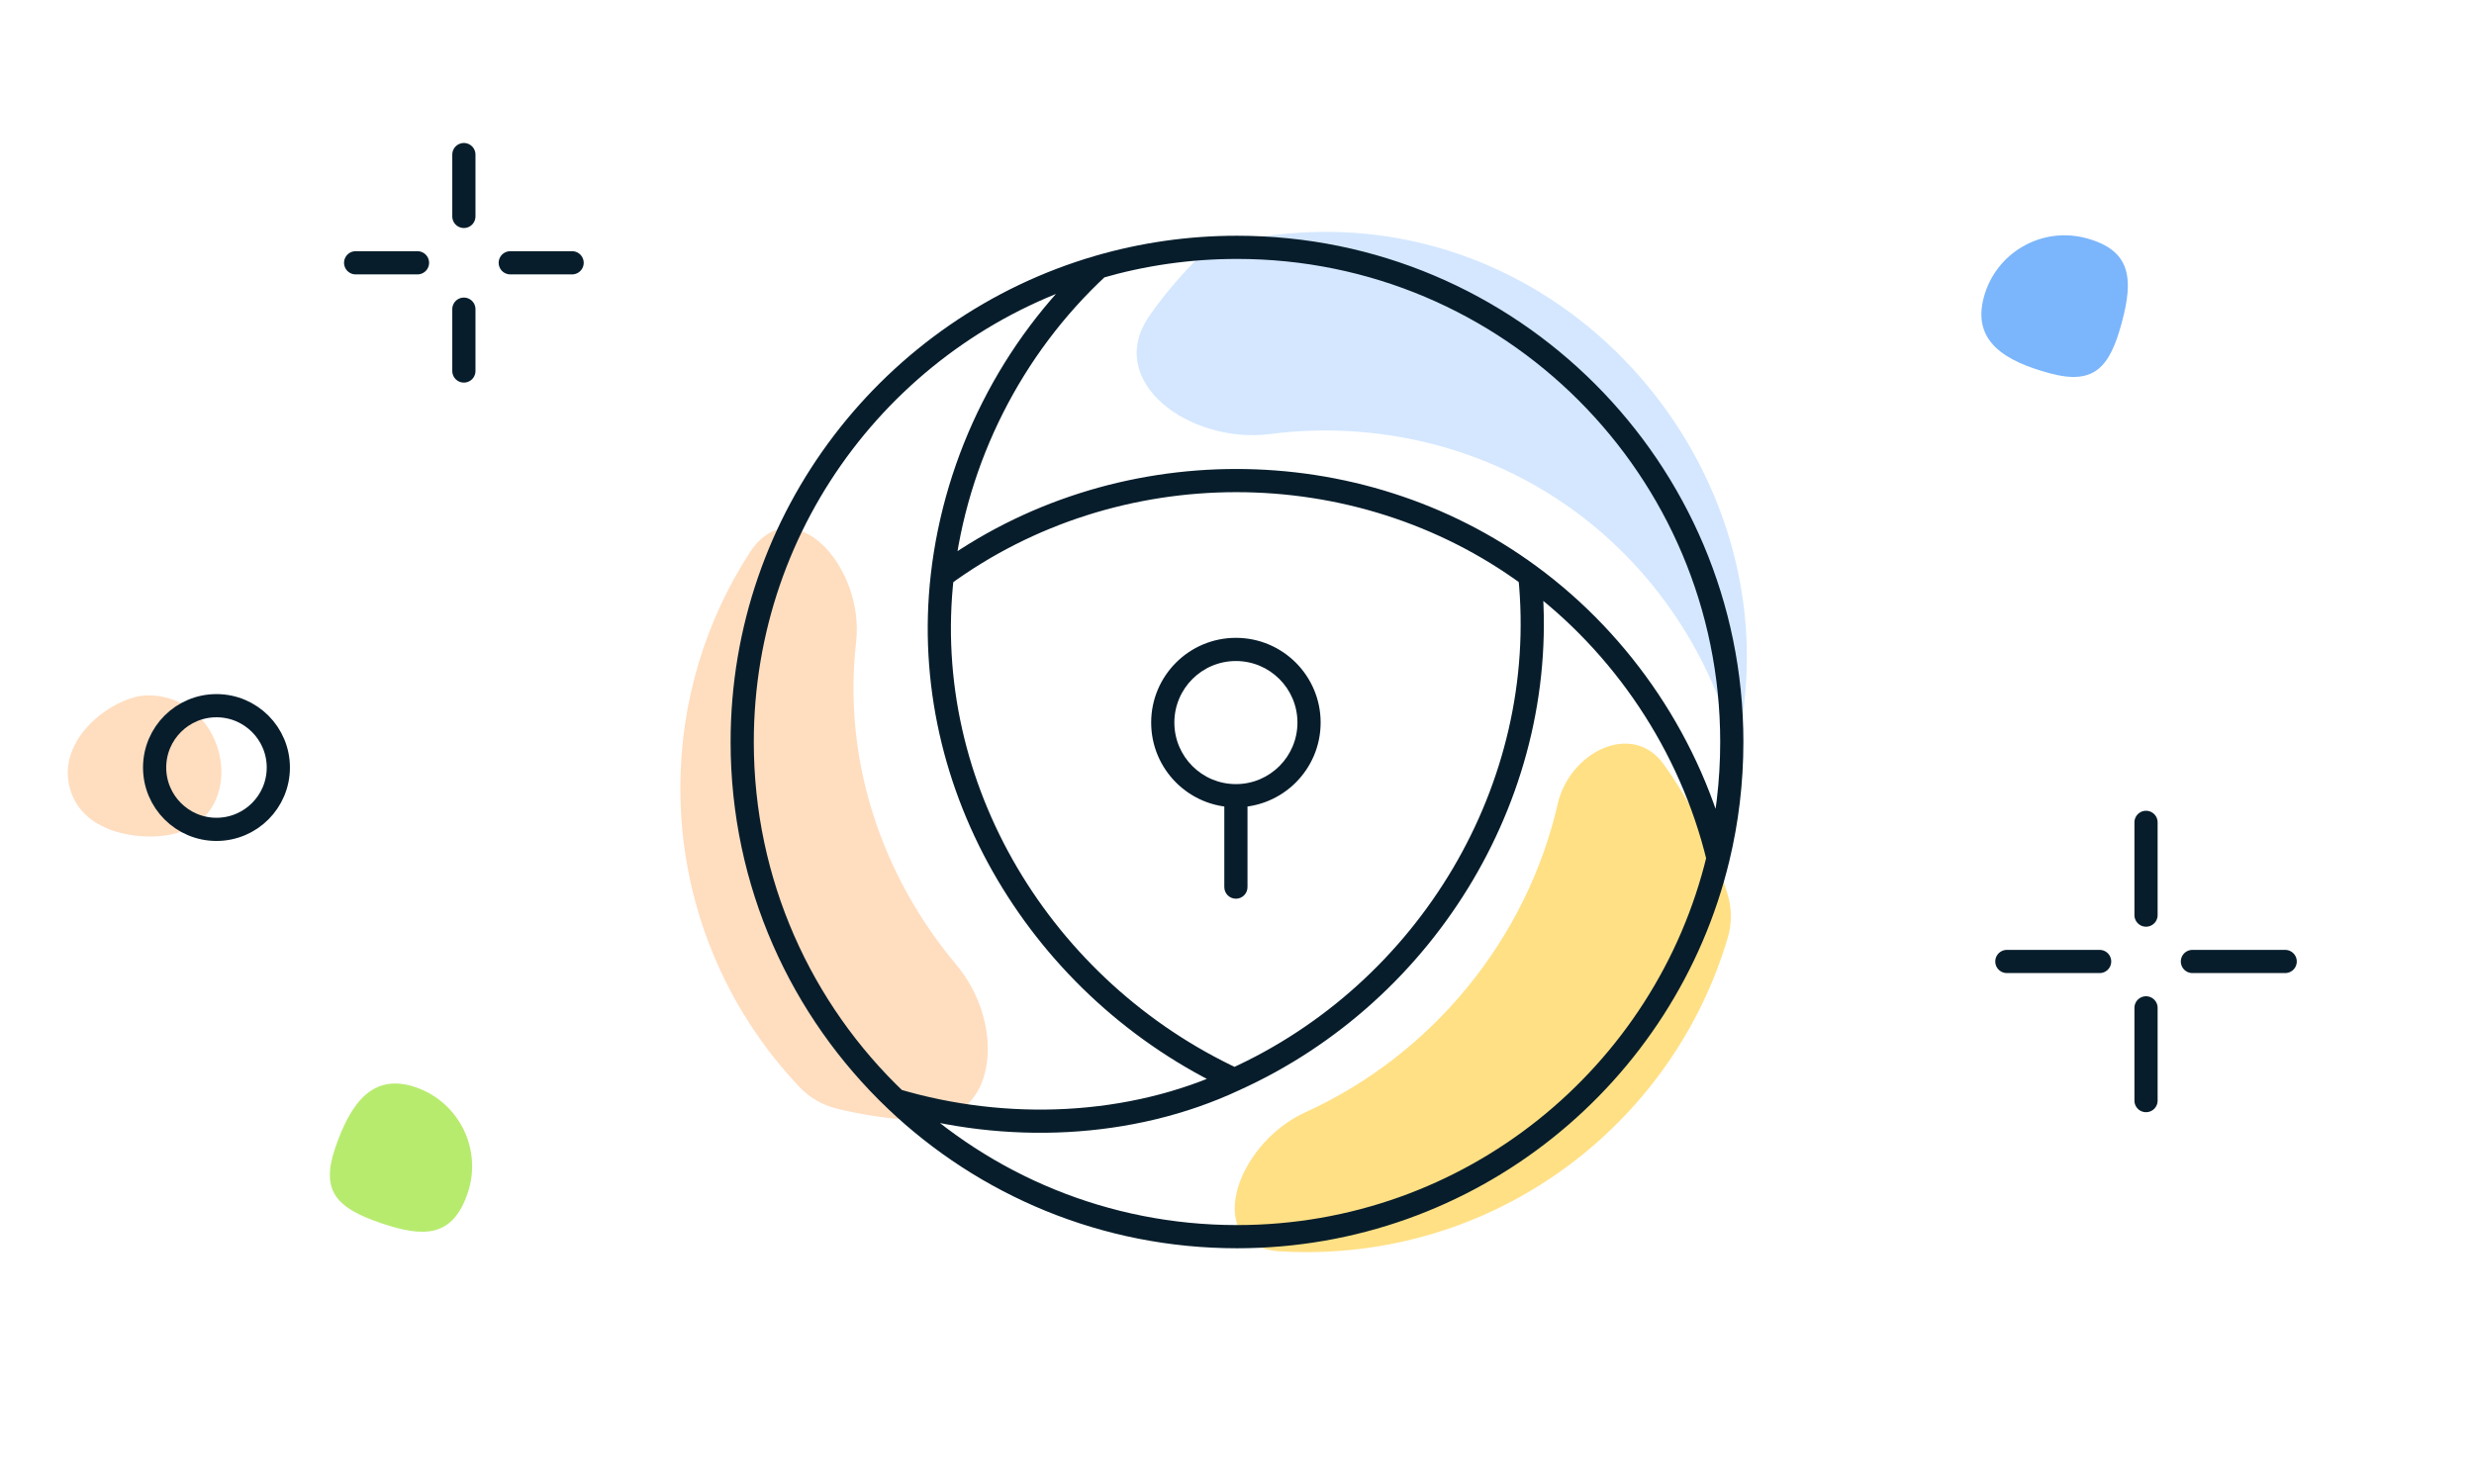
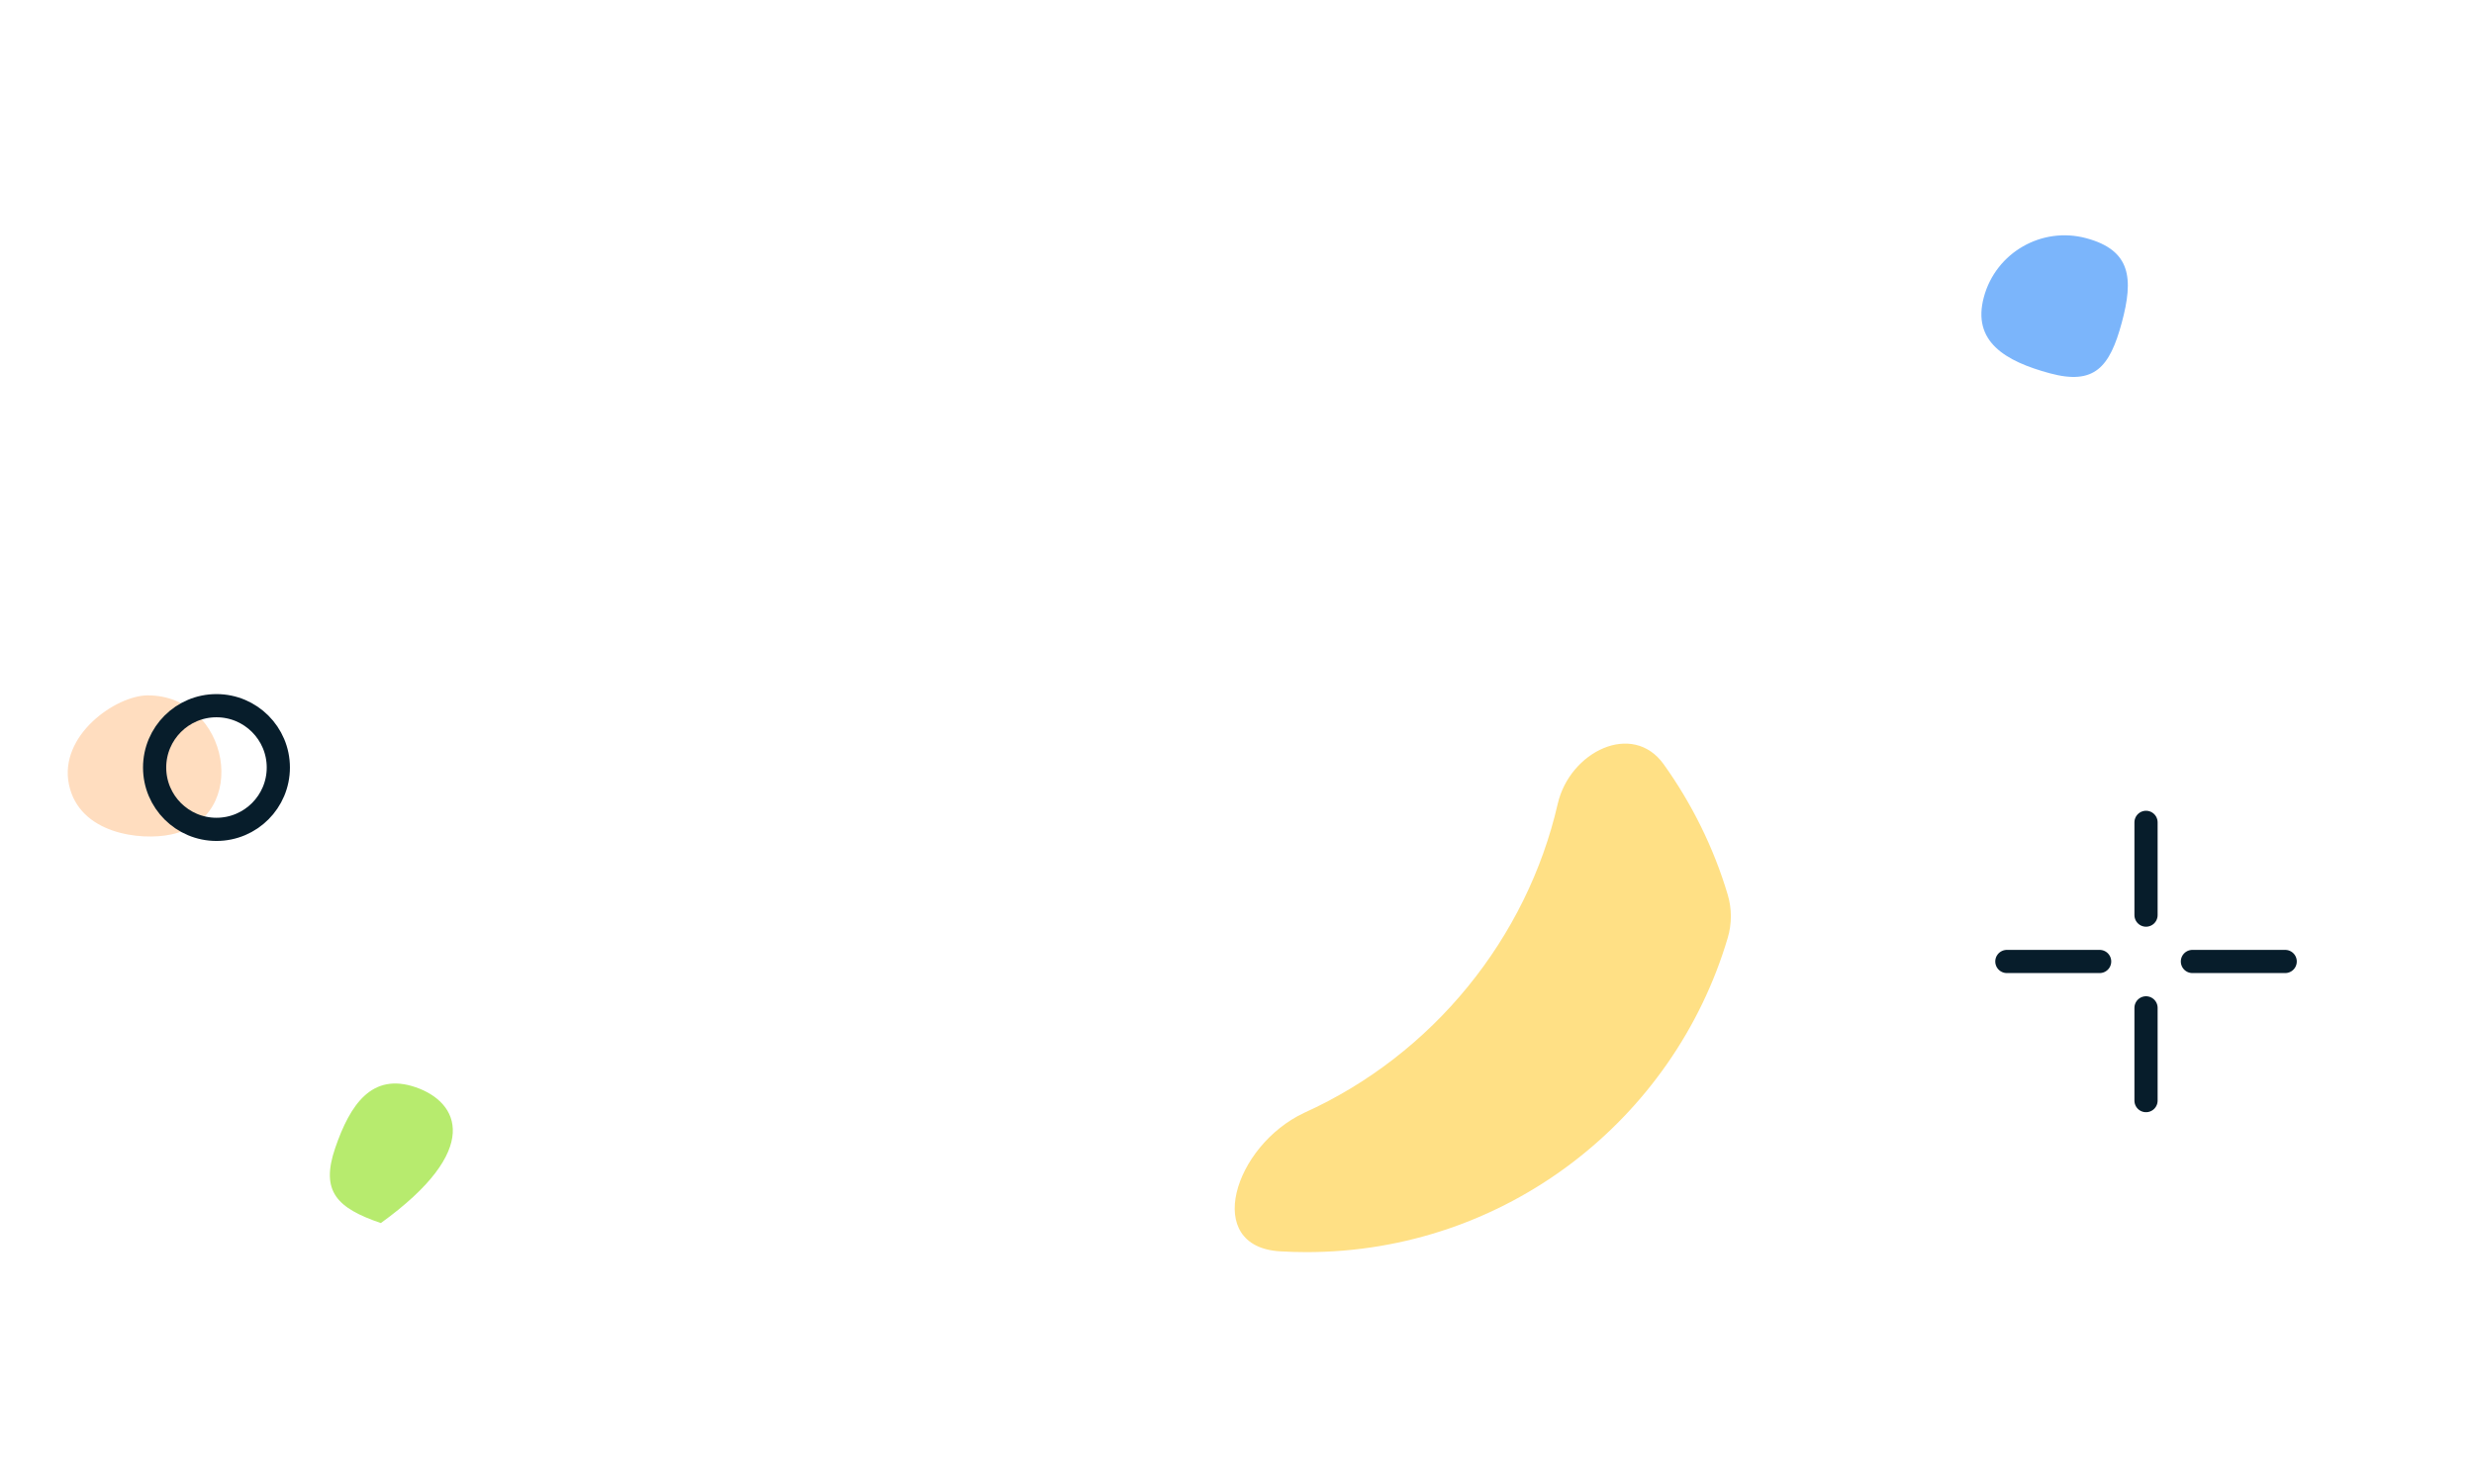
<svg xmlns="http://www.w3.org/2000/svg" width="160" height="96" viewBox="0 0 160 96" fill="none">
  <path d="M107.598 49.445C105.582 46.624 101.518 48.623 100.742 52.002C98.751 60.672 92.684 68.218 84.353 71.984C79.795 74.118 77.76 80.65 82.785 80.949C83.352 80.983 83.923 81 84.498 81C97.38 81 108.259 72.423 111.737 60.669C112.007 59.757 112.007 58.785 111.735 57.874C110.837 54.859 109.426 52.003 107.598 49.445Z" fill="#FFE085" />
-   <path d="M101.877 33.092C107.006 36.858 110.749 42.463 112.244 48.651C116.269 31.934 103.16 15 85.751 15C83.599 15 81.505 15.249 79.496 15.721C78.589 15.934 77.76 16.403 77.111 17.072C76.103 18.109 75.183 19.222 74.357 20.398C71.347 24.68 76.951 28.745 82.142 28.077C88.993 27.195 96.132 28.864 101.877 33.092Z" fill="#D4E7FF" />
-   <path d="M59.451 72.492C64.538 72.753 65.121 66.309 61.846 62.408C57.05 56.694 54.489 49.231 55.366 41.543C55.932 36.571 51.202 31.548 48.485 35.751C45.647 40.141 44 45.372 44 50.988C44 58.478 46.931 65.284 51.708 70.322C52.361 71.011 53.201 71.496 54.124 71.72C55.861 72.139 57.65 72.4 59.451 72.492Z" fill="#FFDDBF" />
  <path d="M4.461 50.758C5.133 53.951 9.09 54.398 11.059 53.984C16.264 52.888 14.847 44.984 9.558 44.984C7.506 44.984 3.788 47.564 4.461 50.758Z" fill="#FFDDBF" />
  <path d="M128.302 19.216C127.522 22.098 129.685 23.368 132.567 24.148C135.448 24.927 136.438 23.764 137.218 20.883C137.997 18.001 137.812 16.19 134.931 15.411C132.049 14.631 129.081 16.335 128.302 19.216Z" fill="#7BB5FB" />
-   <path d="M26.878 70.332C24.054 69.365 22.645 71.441 21.678 74.265C20.711 77.089 21.806 78.153 24.63 79.12C27.454 80.087 29.274 80.021 30.241 77.197C31.208 74.373 29.702 71.299 26.878 70.332Z" fill="#B7EB6E" />
+   <path d="M26.878 70.332C24.054 69.365 22.645 71.441 21.678 74.265C20.711 77.089 21.806 78.153 24.63 79.12C31.208 74.373 29.702 71.299 26.878 70.332Z" fill="#B7EB6E" />
  <path d="M14 53.651C16.209 53.651 18 51.861 18 49.651C18 47.442 16.209 45.651 14 45.651C11.791 45.651 10 47.442 10 49.651C10 51.861 11.791 53.651 14 53.651Z" stroke="#071D2B" stroke-width="1.5" stroke-miterlimit="10" stroke-linecap="round" stroke-linejoin="round" />
  <path d="M138.789 53.198V59.198M138.789 65.198V71.198M135.789 62.198H129.789M147.789 62.198H141.789" stroke="#071D2B" stroke-width="1.5" stroke-miterlimit="10" stroke-linecap="round" stroke-linejoin="round" />
-   <path d="M30 10V14M30 20V24M27 17H23M37 17H33" stroke="#071D2B" stroke-width="1.5" stroke-miterlimit="10" stroke-linecap="round" stroke-linejoin="round" />
-   <path d="M79.179 57.387C79.179 57.801 79.515 58.137 79.929 58.137C80.343 58.137 80.679 57.801 80.679 57.387L79.179 57.387ZM60.942 37.246L60.197 37.161L60.942 37.246ZM111.112 55.518L111.841 55.694L111.112 55.518ZM71.045 17.27L70.835 16.55L71.045 17.27ZM57.939 71.18L57.422 71.723L57.939 71.18ZM83.909 46.743C83.909 48.941 82.127 50.724 79.929 50.724V52.224C82.956 52.224 85.409 49.77 85.409 46.743H83.909ZM79.929 50.724C77.731 50.724 75.949 48.941 75.949 46.743H74.449C74.449 49.77 76.902 52.224 79.929 52.224V50.724ZM75.949 46.743C75.949 44.544 77.731 42.762 79.929 42.762V41.262C76.902 41.262 74.449 43.716 74.449 46.743H75.949ZM79.929 42.762C82.127 42.762 83.909 44.544 83.909 46.743H85.409C85.409 43.716 82.956 41.262 79.929 41.262V42.762ZM79.179 51.474L79.179 57.387L80.679 57.387L80.679 51.474L79.179 51.474ZM98.191 37.322C99.553 50.696 91.763 63.628 79.527 69.158L80.145 70.525C92.942 64.741 101.113 51.213 99.684 37.17L98.191 37.322ZM111.841 55.342C110.044 47.902 105.546 41.168 99.381 36.641L98.494 37.85C104.375 42.169 108.669 48.6 110.383 55.694L111.841 55.342ZM98.494 37.85C104.376 42.17 108.668 48.598 110.383 55.694L111.841 55.342C110.042 47.9 105.548 41.169 99.381 36.641L98.494 37.85ZM61.386 37.85C72.3 29.841 87.591 29.827 98.493 37.85L99.382 36.642C87.95 28.229 71.94 28.246 60.498 36.641L61.386 37.85ZM80.152 69.162C68.014 63.51 60.162 50.706 61.687 37.331L60.197 37.161C58.593 51.231 66.846 64.621 79.519 70.522L80.152 69.162ZM80 16.75C97.259 16.75 111.25 30.741 111.25 48H112.75C112.75 29.913 98.087 15.25 80 15.25V16.75ZM48.75 48C48.75 33.778 58.251 21.773 71.254 17.99L70.835 16.55C57.209 20.514 47.25 33.093 47.25 48H48.75ZM71.254 17.99C74.029 17.183 76.963 16.75 80 16.75V15.25C76.82 15.25 73.745 15.704 70.835 16.55L71.254 17.99ZM61.687 37.331C62.533 29.913 66.049 22.92 71.555 17.82L70.535 16.72C64.765 22.065 61.083 29.389 60.197 37.161L61.687 37.331ZM80 79.25C71.648 79.25 64.063 75.975 58.456 70.637L57.422 71.723C63.296 77.316 71.248 80.75 80 80.75V79.25ZM58.456 70.637C52.476 64.944 48.75 56.907 48.75 48H47.25C47.25 57.335 51.157 65.759 57.422 71.723L58.456 70.637ZM79.518 69.162C72.964 72.232 65.091 72.517 58.152 70.461L57.726 71.899C64.973 74.046 73.228 73.765 80.154 70.521L79.518 69.162ZM111.25 48C111.25 50.53 110.95 52.989 110.383 55.343L111.841 55.694C112.435 53.225 112.75 50.649 112.75 48H111.25ZM110.383 55.343C107.08 69.059 94.729 79.25 80 79.25V80.75C95.438 80.75 108.38 70.069 111.841 55.694L110.383 55.343Z" fill="#071D2B" />
</svg>